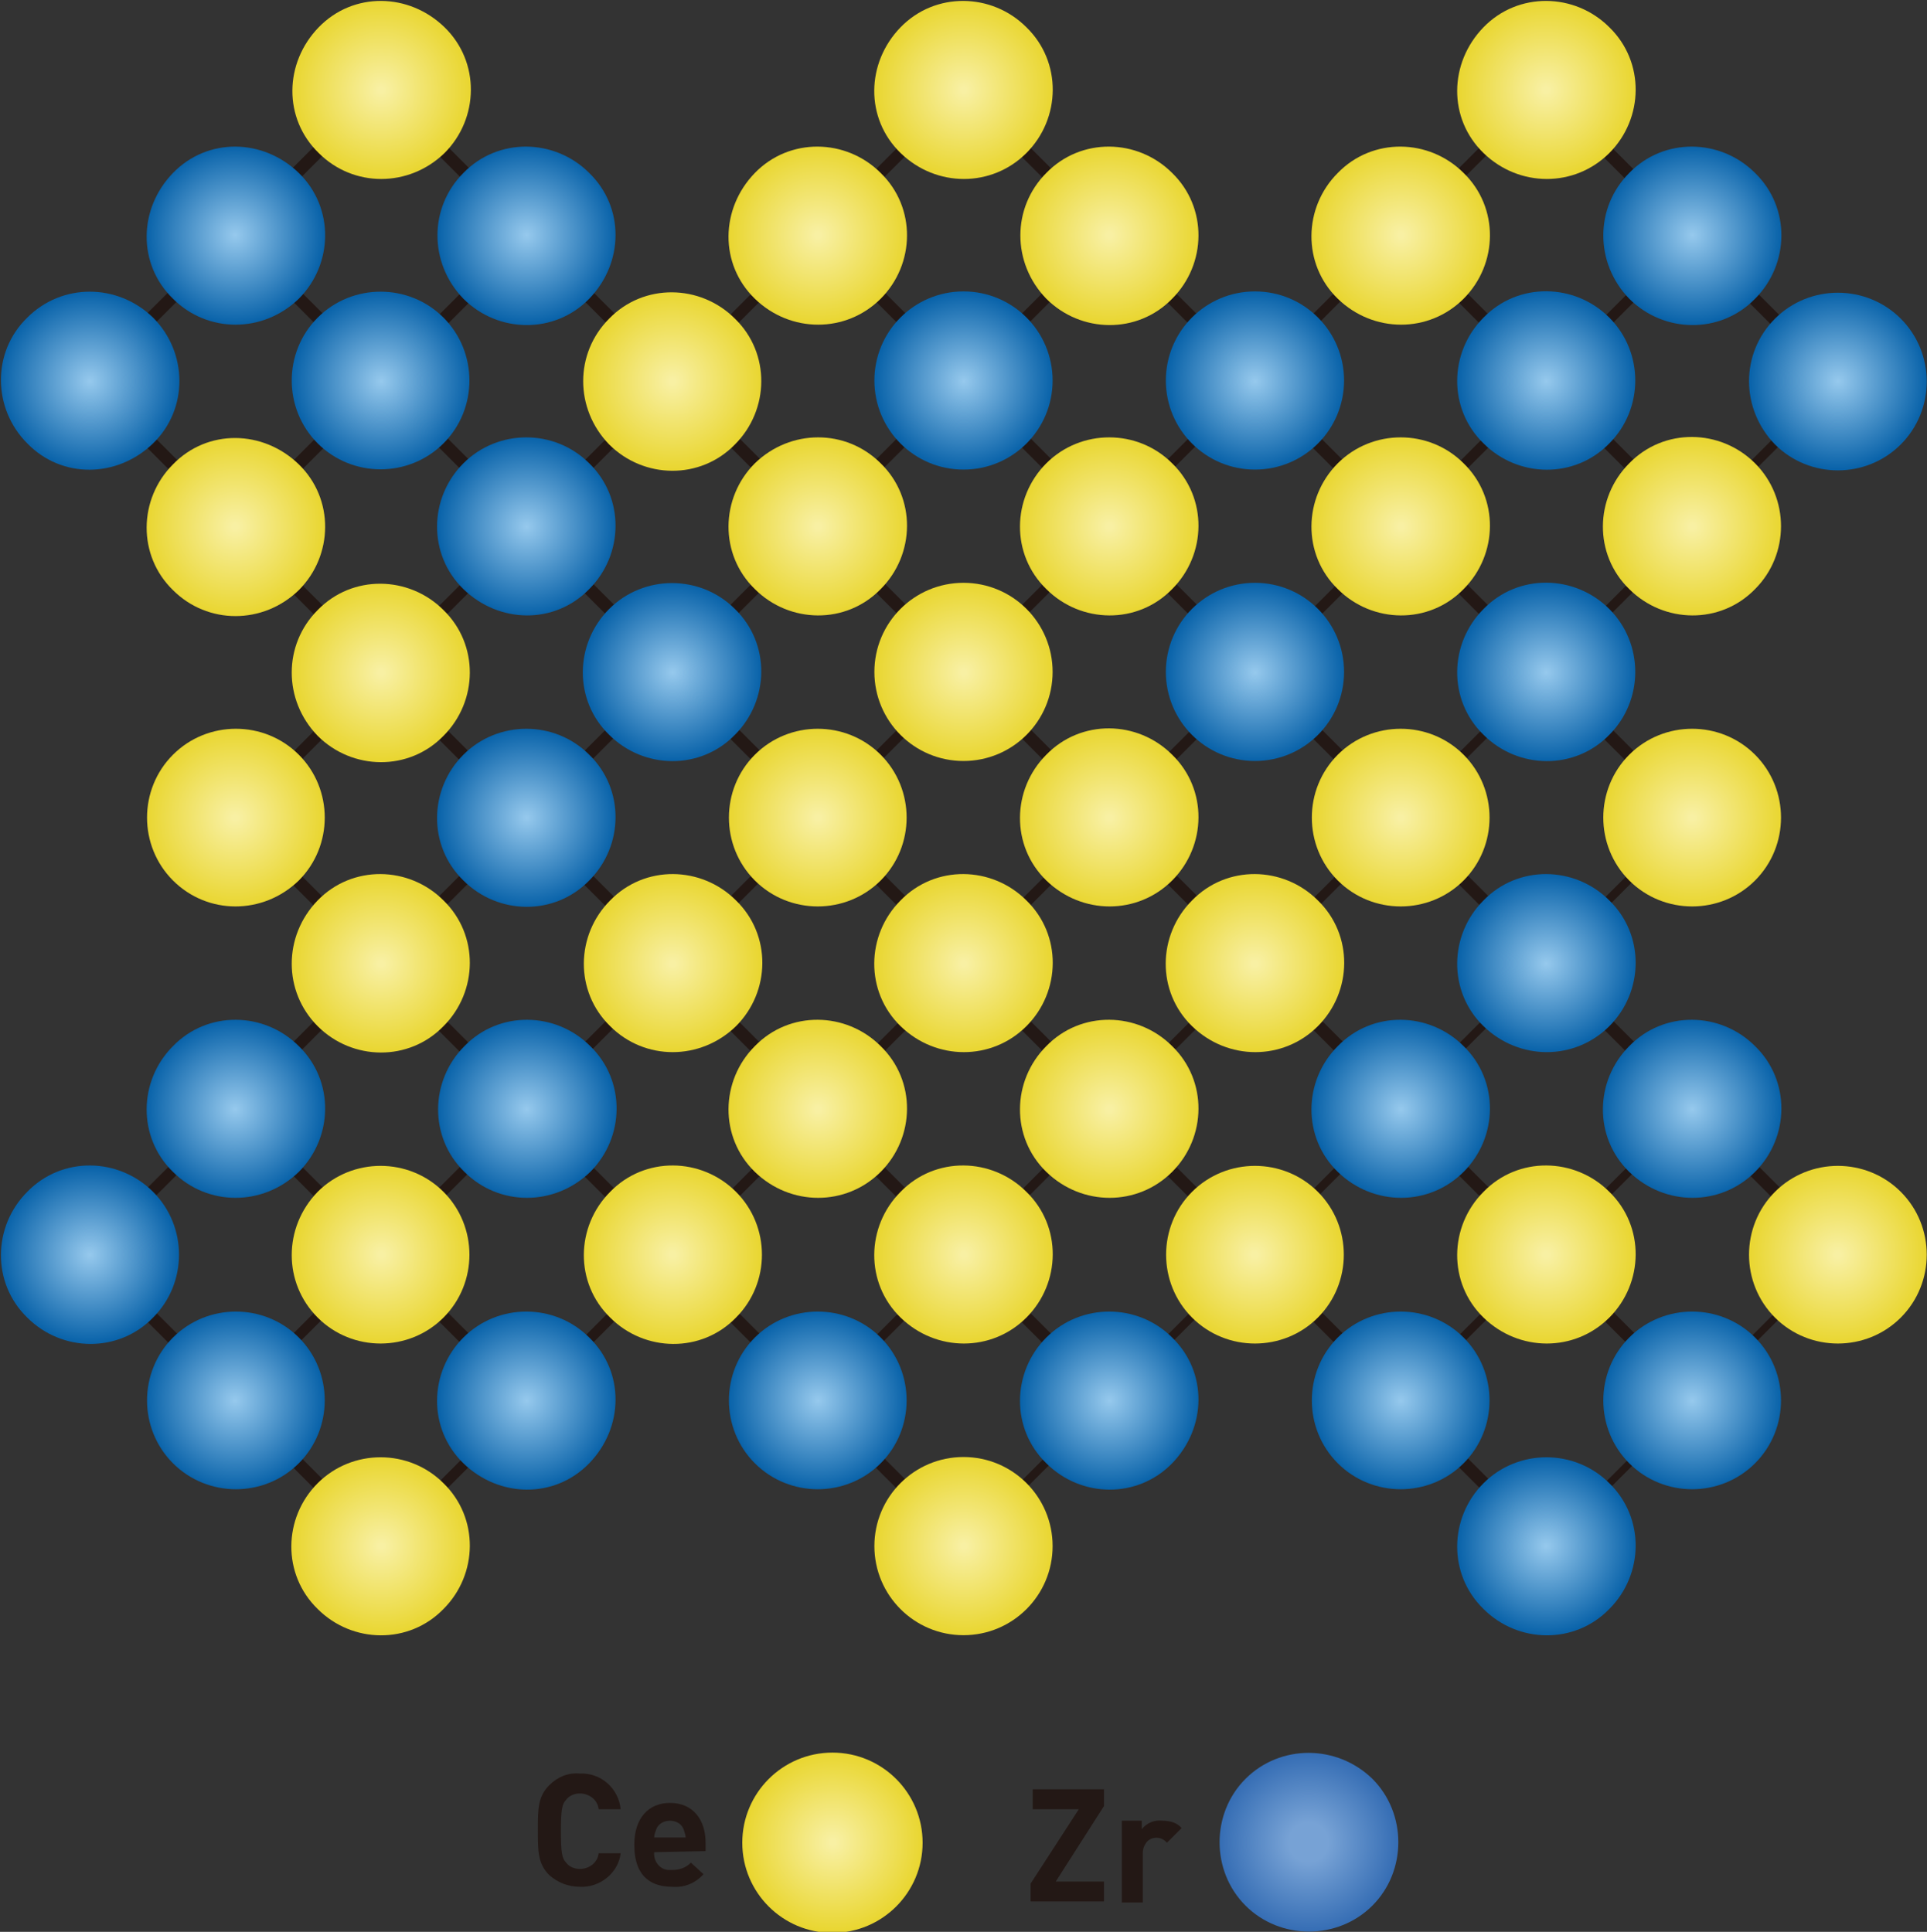
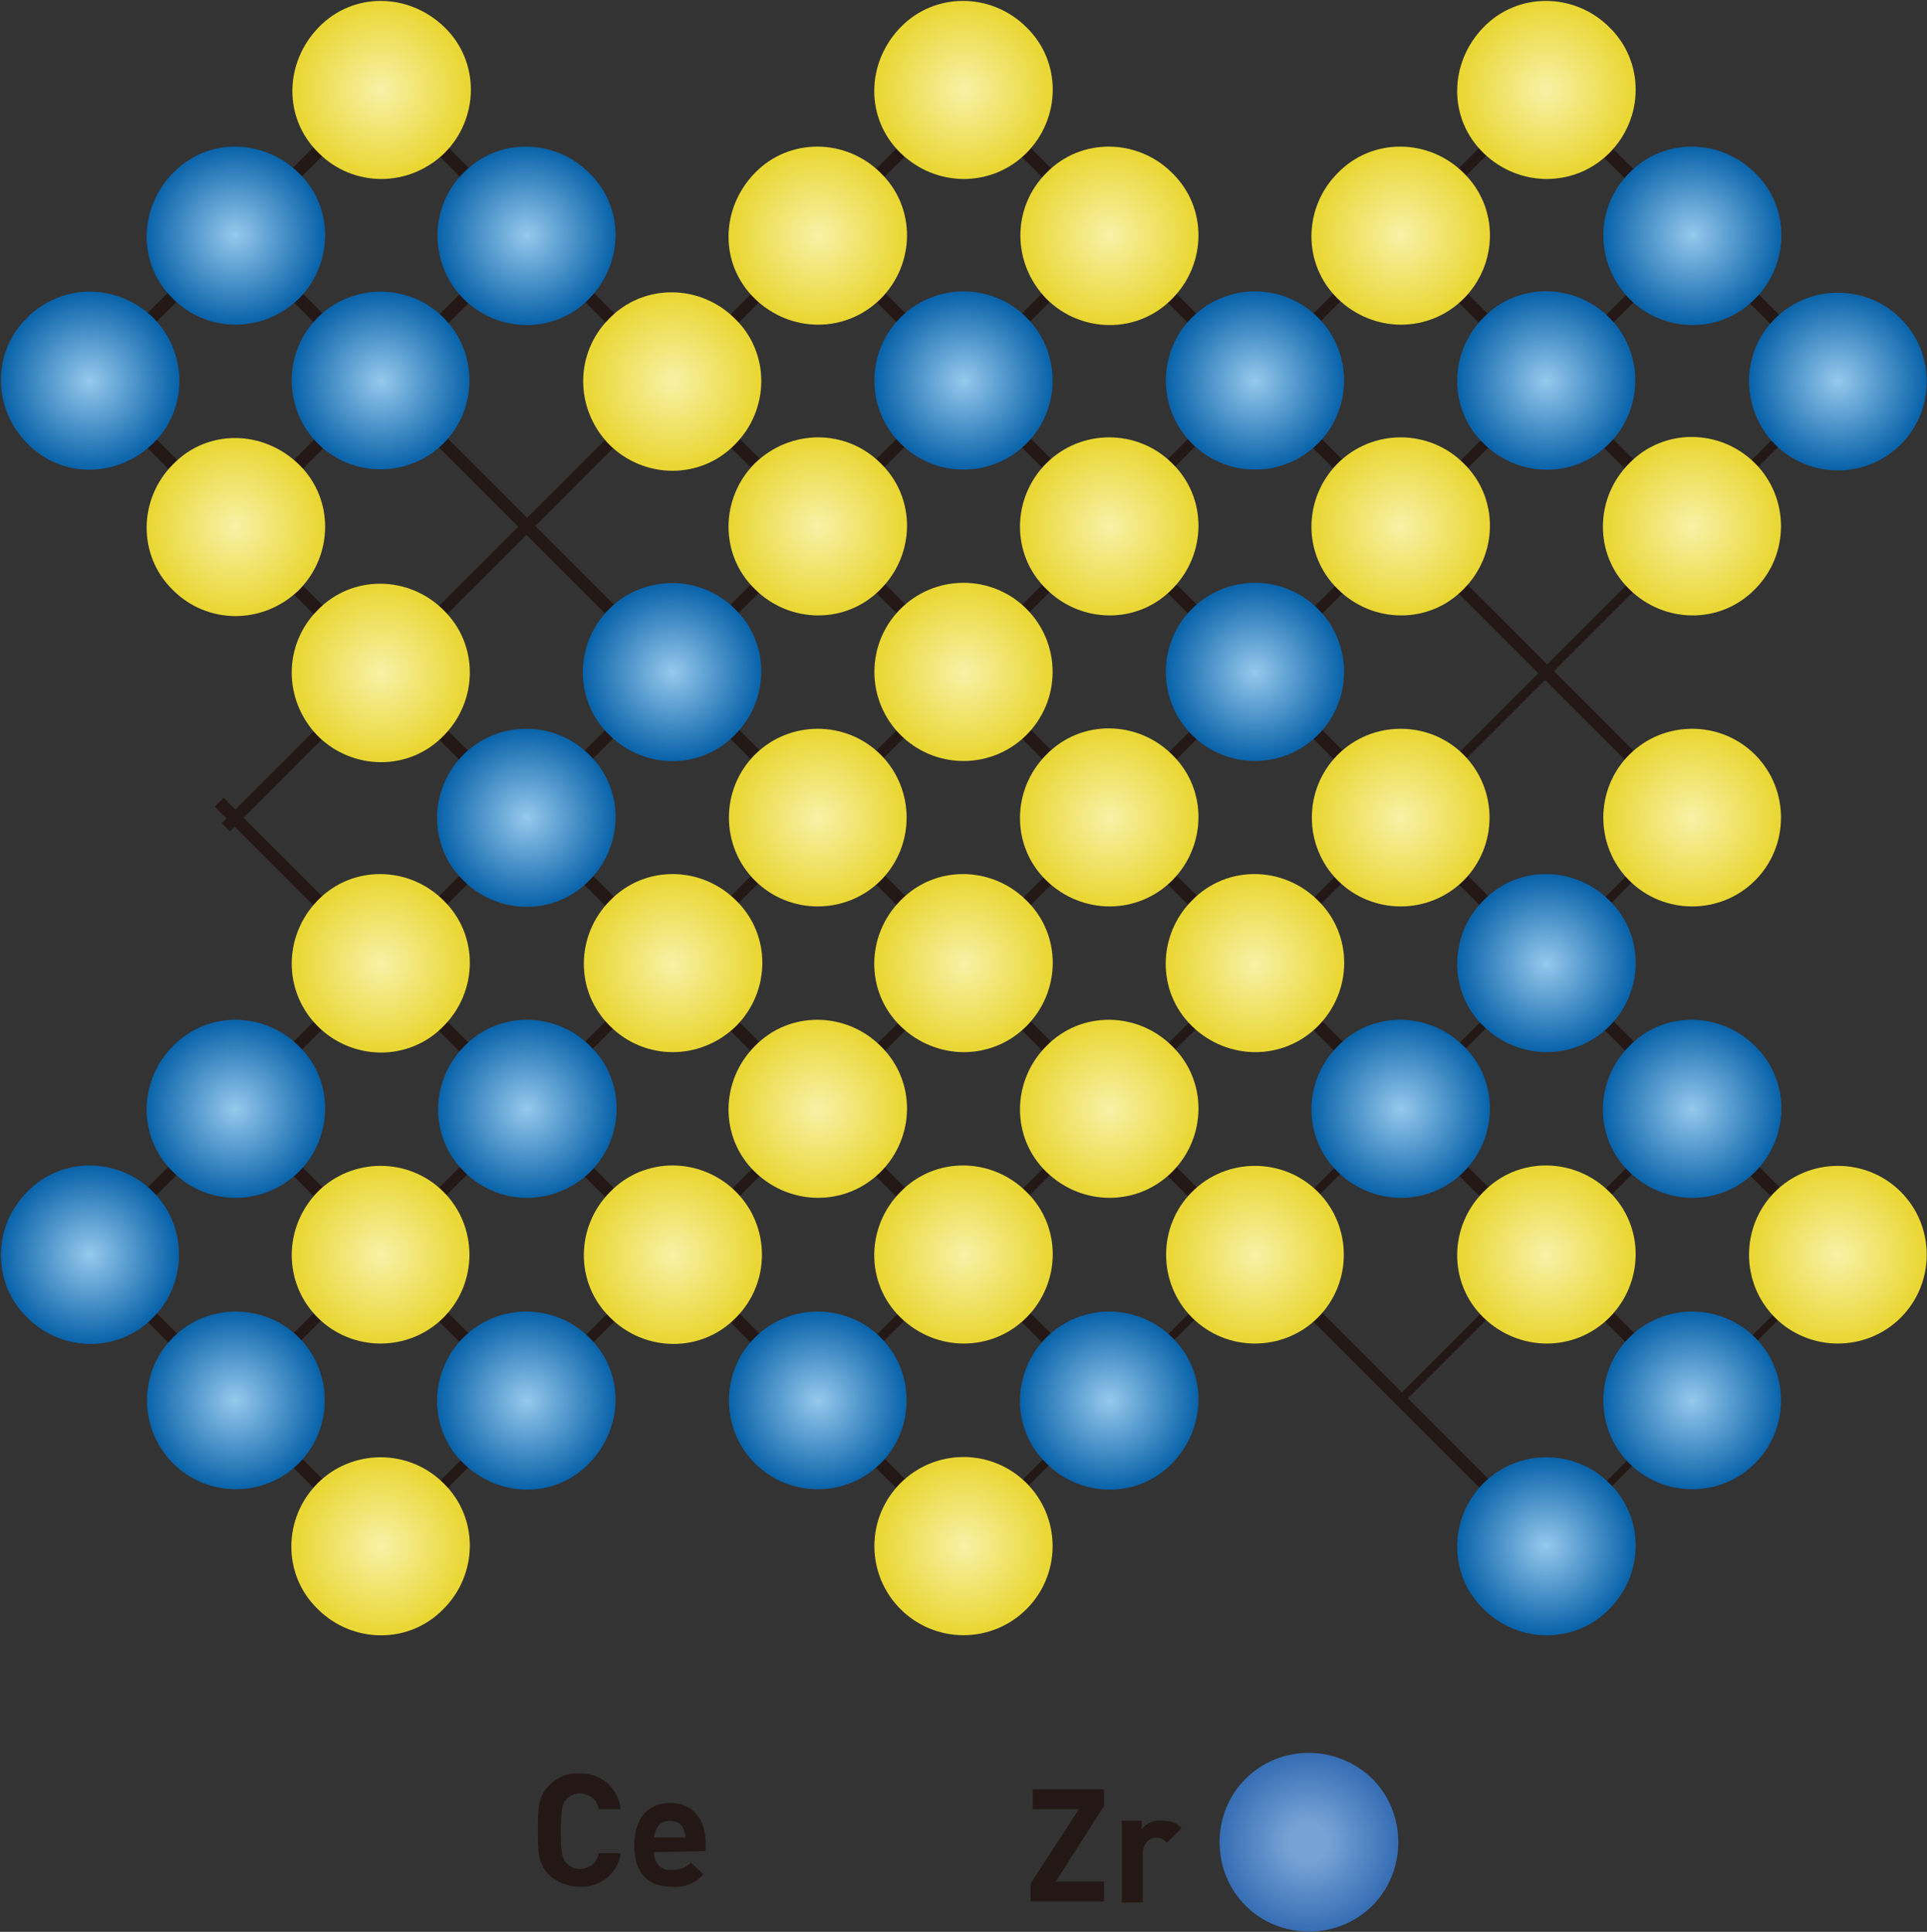
<svg xmlns="http://www.w3.org/2000/svg" version="1.1" id="レイヤー_1" x="0px" y="0px" viewBox="0 0 183.8 184.3" style="enable-background:new 0 0 183.8 184.3;" xml:space="preserve">
  <rect x="0" y="0" width="183.8" height="184.3" fill="#333333" stroke="none" />
  <style type="text/css">
	.st0{fill:#231815;}
	.st1{fill:url(#SVGID_1_);}
	.st2{fill:url(#SVGID_00000094608393396732639710000005363494266853831072_);}
	.st3{fill:url(#SVGID_00000157290371752914210610000015977750100946887848_);}
	.st4{fill:url(#SVGID_00000037677081171898968890000003385923459802697346_);}
	.st5{fill:url(#SVGID_00000024701979847263728150000012476392877621765561_);}
	.st6{fill:url(#SVGID_00000068644002080395920020000000494652995413562543_);}
	.st7{fill:url(#SVGID_00000072250336877481820880000012847596411503708604_);}
	.st8{fill:url(#SVGID_00000097460417763824280860000003560177409476023214_);}
	.st9{fill:url(#SVGID_00000040546772243458981010000016160125302593175467_);}
	.st10{fill:url(#SVGID_00000173124509838030392970000013958808003174733453_);}
	.st11{fill:url(#SVGID_00000080902879020418249450000005177980465121326015_);}
	.st12{fill:url(#SVGID_00000144339183108829397030000000339948641947350166_);}
	.st13{fill:url(#SVGID_00000054258344715440444470000002416097765629378184_);}
	.st14{fill:url(#SVGID_00000140008290324681385520000003809007298351960719_);}
	.st15{fill:url(#SVGID_00000045600529538976884300000003795041408651770265_);}
	.st16{fill:url(#SVGID_00000106117555324320439890000007283600258844038064_);}
	.st17{fill:url(#SVGID_00000175314081738360593420000012602015005194476211_);}
	.st18{fill:url(#SVGID_00000003076329513109623830000000215182004479734967_);}
	.st19{fill:url(#SVGID_00000170276735436079744510000011658826088678598784_);}
	.st20{fill:url(#SVGID_00000173874629723778837290000008828203014245916324_);}
	.st21{fill:url(#SVGID_00000101088841220494514410000009922440470944356488_);}
	.st22{fill:url(#SVGID_00000001653390931212692680000008143619911531856014_);}
	.st23{fill:url(#SVGID_00000157999683287091186360000011751631437985104011_);}
	.st24{fill:url(#SVGID_00000155853991795997538880000008364025255400796844_);}
	.st25{fill:url(#SVGID_00000150791835790722227330000016658128243003454096_);}
	.st26{fill:url(#SVGID_00000142163707005207582490000014477217617942326403_);}
	.st27{fill:url(#SVGID_00000085252158372990992010000008842695146669353899_);}
	.st28{fill:url(#SVGID_00000053522528940564447610000005547702475879769019_);}
	.st29{fill:url(#SVGID_00000095300469299166201720000016617124777203318437_);}
	.st30{fill:url(#SVGID_00000057852623316108921660000001990570230719734658_);}
	.st31{fill:url(#SVGID_00000016778390801528261730000011771640438228114337_);}
	.st32{fill:url(#SVGID_00000088850953118001145270000005270965244860211084_);}
	.st33{fill:url(#SVGID_00000019657113389847147250000002509825369547841937_);}
	.st34{fill:url(#SVGID_00000048502867123517940070000004074804302213592217_);}
	.st35{fill:url(#SVGID_00000055679843407677198430000014573104428371340201_);}
	.st36{fill:url(#SVGID_00000062894016138928903760000013623220151055269817_);}
	.st37{fill:url(#SVGID_00000037660242777872806200000004340137172740934529_);}
	.st38{fill:url(#SVGID_00000080193049672715323190000000795789963006702525_);}
	.st39{fill:url(#SVGID_00000158738710260707864190000008977527784516037542_);}
	.st40{fill:url(#SVGID_00000083076117260536504490000014394430547798451331_);}
	.st41{fill:url(#SVGID_00000134235484367493795710000005562155562961654939_);}
	.st42{fill:url(#SVGID_00000047753118102903039780000008914790659000011185_);}
	.st43{fill:url(#SVGID_00000151526089034601899170000007198067754571348870_);}
	.st44{fill:url(#SVGID_00000114768950797318826450000008734412412364200638_);}
	.st45{fill:url(#SVGID_00000003071425181251701730000005975303166660263833_);}
	.st46{fill:url(#SVGID_00000078021513495266496170000006333409397573272960_);}
	.st47{fill:url(#SVGID_00000008120638101072444770000008549778870274485644_);}
	.st48{fill:url(#SVGID_00000129903157408656252840000003214401056565624465_);}
	.st49{fill:url(#SVGID_00000134951584329215508060000005897507720821488303_);}
	.st50{fill:url(#SVGID_00000078034210924731234130000005237963259996576685_);}
	.st51{fill:url(#SVGID_00000109022922971075318100000006285507855475926428_);}
	.st52{fill:url(#SVGID_00000091728343019772430180000017322464885421617556_);}
	.st53{fill:url(#SVGID_00000072961793759872343760000014875741785376294022_);}
	.st54{fill:url(#SVGID_00000038392763140965246480000003214383773619337404_);}
	.st55{fill:url(#SVGID_00000070819265425304103100000016865048258279650205_);}
	.st56{fill:url(#SVGID_00000004535249245163481280000012738177502969375910_);}
	.st57{fill:url(#SVGID_00000152228836580098141910000003147978863210760369_);}
	.st58{fill:url(#SVGID_00000124120769540643788030000002193543420117870727_);}
	.st59{fill:url(#SVGID_00000166652078859136669900000014348905794809401786_);}
	.st60{fill:url(#SVGID_00000114057296984868560480000010695998318505147581_);}
	.st61{fill:url(#SVGID_00000124883168842741272190000016707612315645696386_);}
	.st62{fill-rule:evenodd;clip-rule:evenodd;fill:url(#SVGID_00000011752149437805984530000012083907331266236855_);}
</style>
  <g id="レイヤー_2_00000075165028855942493030000006817988048289911699_">
    <g id="レイヤー_2-2">
      <path class="st0" d="M55.3,180c-1.1,0-2.1-0.4-2.9-1.1c-1.1-1.1-1.1-2.3-1.1-4.3s0-3.2,1.1-4.3c0.8-0.8,1.8-1.2,2.9-1.1    c2-0.1,3.7,1.4,3.9,3.4h-2.1c-0.1-0.9-0.9-1.5-1.8-1.5c-0.5,0-1,0.2-1.3,0.6c-0.4,0.4-0.5,1-0.5,3s0.1,2.6,0.5,3    c0.3,0.4,0.8,0.6,1.3,0.6c0.9,0,1.7-0.6,1.8-1.5h2.1C59,178.6,57.3,180.1,55.3,180z" />
      <path class="st0" d="M62.4,176.7c-0.1,0.9,0.6,1.7,1.4,1.7c0.1,0,0.2,0,0.3,0c0.7,0,1.3-0.2,1.8-0.7l1.2,1.1    c-0.8,0.9-1.9,1.3-3,1.2c-1.8,0-3.6-0.8-3.6-4c0-2.6,1.4-4,3.4-4c2.2,0,3.4,1.6,3.4,3.8v0.8L62.4,176.7z M65.2,174.5    c-0.2-0.5-0.7-0.8-1.3-0.8c-0.6,0-1.1,0.3-1.3,0.8c-0.1,0.3-0.2,0.5-0.2,0.8h3C65.4,175.1,65.3,174.8,65.2,174.5z" />
      <path class="st0" d="M98.3,181.4v-1.7l4.6-7.1h-4.4v-1.9h6.8v1.6l-4.6,7.2h4.6v1.9H98.3z" />
      <path class="st0" d="M111.3,175.8c-0.5-0.6-1.3-0.6-1.8-0.2c-0.3,0.3-0.5,0.7-0.5,1.2v4.7h-2v-7.8h1.9v0.8c0.5-0.6,1.2-0.9,2-0.8    c0.7,0,1.4,0.2,1.8,0.7L111.3,175.8z" />
      <radialGradient id="SVGID_1_" cx="332.527" cy="871.973" r="9.838" gradientTransform="matrix(0.87 0 0 0.87 -164.475 -582.835)" gradientUnits="userSpaceOnUse">
        <stop offset="0.22" style="stop-color:#77A2D5" />
        <stop offset="1" style="stop-color:#356DB4" />
      </radialGradient>
      <path class="st1" d="M118.8,169.7c-3.3,3.3-3.3,8.8,0,12.1s8.8,3.3,12.1,0s3.3-8.8,0-12.1C127.5,166.4,122.1,166.4,118.8,169.7z" />
      <radialGradient id="SVGID_00000135657933899730748490000015024508879376404869_" cx="280.361" cy="871.969" r="9.839" gradientTransform="matrix(0.87 0 0 0.87 -164.475 -582.835)" gradientUnits="userSpaceOnUse">
        <stop offset="3.000000e-02" style="stop-color:#F8F0A3" />
        <stop offset="1" style="stop-color:#E9D630" />
      </radialGradient>
-       <circle style="fill:url(#SVGID_00000135657933899730748490000015024508879376404869_);" cx="79.4" cy="175.8" r="8.6" />
      <g>
        <g>
          <g>
            <rect x="1.6" y="22.4" transform="matrix(0.707 -0.707 0.707 0.707 -9.88 22.142)" class="st0" width="40.5" height="1.2" />
            <rect x="16" y="35.4" transform="matrix(0.707 -0.707 0.707 0.707 -14.667 36.521)" class="st0" width="41.4" height="1.2" />
            <rect x="6.8" y="42.8" transform="matrix(0.707 -0.707 0.707 0.707 -13.912 53.079)" class="st0" width="100.6" height="1.1" />
            <rect x="-18.1" y="72.7" transform="matrix(0.707 -0.707 0.707 0.707 -35.735 60.322)" class="st0" width="146.2" height="1.1" />
            <rect x="-10.2" y="72.3" transform="matrix(0.707 -0.707 0.707 0.707 -27.159 80.118)" class="st0" width="186.6" height="1" />
            <rect x="3.9" y="86.6" transform="matrix(0.707 -0.707 0.707 0.707 -33.191 93.985)" class="st0" width="185.9" height="1" />
            <rect x="57.9" y="84.5" transform="matrix(0.707 -0.707 0.707 0.707 -22.976 114.459)" class="st0" width="137.6" height="0.9" />
            <rect x="77.2" y="112.4" transform="matrix(0.707 -0.707 0.707 0.707 -42.737 122.513)" class="st0" width="98.6" height="0.8" />
            <rect x="126.8" y="117.6" transform="matrix(0.707 -0.707 0.707 0.707 -39.771 140.035)" class="st0" width="44.8" height="0.8" />
            <rect x="139.6" y="132.5" transform="matrix(0.707 -0.707 0.707 0.707 -46.419 153.597)" class="st0" width="45.2" height="0.7" />
            <rect x="161.7" y="2.4" transform="matrix(0.707 -0.707 0.707 0.707 30.97 121.65)" class="st0" width="1.2" height="42" />
            <rect x="147.6" y="13.2" transform="matrix(0.707 -0.707 0.707 0.707 17.183 115.616)" class="st0" width="1.2" height="47.7" />
            <rect x="127.2" y="-8.1" transform="matrix(0.707 -0.707 0.707 0.707 6.042 103.41)" class="st0" width="1.2" height="104.9" />
            <rect x="127.2" y="1.8" transform="matrix(0.707 -0.707 0.707 0.707 -13.595 111.49)" class="st0" width="1.2" height="140.7" />
            <rect x="98" y="-18.1" transform="matrix(0.707 -0.707 0.707 0.707 -21.147 90.412)" class="st0" width="1.2" height="177.7" />
            <rect x="84.3" y="-4.8" transform="matrix(0.707 -0.707 0.707 0.707 -35.138 84.883)" class="st0" width="1.2" height="179.3" />
            <rect x="56.5" y="14.9" transform="matrix(0.707 -0.707 0.707 0.707 -43.3 65.272)" class="st0" width="1.2" height="139.9" />
            <rect x="55.8" y="61.8" transform="matrix(0.707 -0.707 0.707 0.707 -62.667 72.715)" class="st0" width="1.2" height="100.4" />
            <rect x="35.4" y="99.2" transform="matrix(0.707 -0.707 0.707 0.707 -73.85 60.403)" class="st0" width="1.2" height="40.3" />
            <rect x="21.8" y="112.7" transform="matrix(0.707 -0.707 0.707 0.707 -87.888 54.974)" class="st0" width="1.2" height="41.7" />
          </g>
        </g>
      </g>
      <radialGradient id="SVGID_00000157309886201660460020000007877052409603198610_" cx="-5.651" cy="720.881" r="8.524" gradientTransform="matrix(1 0 0 1 41.99 -628.952)" gradientUnits="userSpaceOnUse">
        <stop offset="3.000000e-02" style="stop-color:#F8F0A3" />
        <stop offset="1" style="stop-color:#E9D630" />
      </radialGradient>
      <path style="fill:url(#SVGID_00000157309886201660460020000007877052409603198610_);" d="M30.3,97.9c3.3,3.3,8.7,3.4,12,0    c3.3-3.3,3.4-8.7,0-12c-3.3-3.3-8.7-3.4-12,0l0,0C27,89.3,27,94.6,30.3,97.9z" />
      <radialGradient id="SVGID_00000036952881927996297290000010102088031620866717_" cx="-5.651" cy="693.081" r="8.52" gradientTransform="matrix(1 0 0 1 41.99 -628.952)" gradientUnits="userSpaceOnUse">
        <stop offset="3.000000e-02" style="stop-color:#F8F0A3" />
        <stop offset="1" style="stop-color:#E9D630" />
      </radialGradient>
      <path style="fill:url(#SVGID_00000036952881927996297290000010102088031620866717_);" d="M30.3,70.2c3.3,3.3,8.7,3.4,12,0    c3.3-3.3,3.4-8.7,0-12c-3.3-3.3-8.7-3.4-12,0l0,0C27,61.5,27,66.8,30.3,70.2z" />
      <radialGradient id="SVGID_00000105396162203945164180000009913148131926363522_" cx="-5.638" cy="748.671" r="8.514" gradientTransform="matrix(1 0 0 1 41.99 -628.952)" gradientUnits="userSpaceOnUse">
        <stop offset="3.000000e-02" style="stop-color:#F8F0A3" />
        <stop offset="1" style="stop-color:#E9D630" />
      </radialGradient>
      <path style="fill:url(#SVGID_00000105396162203945164180000009913148131926363522_);" d="M30.3,125.7c3.3,3.3,8.7,3.3,12,0    s3.3-8.7,0-12s-8.7-3.3-12,0l0,0C27,117.1,27,122.4,30.3,125.7z" />
      <radialGradient id="SVGID_00000129922940113584205990000008392968141351001004_" cx="8.249" cy="706.971" r="8.525" gradientTransform="matrix(1 0 0 1 41.99 -628.952)" gradientUnits="userSpaceOnUse">
        <stop offset="0" style="stop-color:#96C9ED" />
        <stop offset="1" style="stop-color:#0862A9" />
      </radialGradient>
      <path style="fill:url(#SVGID_00000129922940113584205990000008392968141351001004_);" d="M44.2,72c-3.3,3.3-3.4,8.7,0,12    c3.3,3.3,8.7,3.4,12,0c3.3-3.3,3.4-8.7,0-12l0,0C52.9,68.7,47.5,68.7,44.2,72z" />
      <radialGradient id="SVGID_00000143611129093600139240000012931534824558741394_" cx="8.249" cy="679.191" r="8.52" gradientTransform="matrix(1 0 0 1 41.99 -628.952)" gradientUnits="userSpaceOnUse">
        <stop offset="0" style="stop-color:#96C9ED" />
        <stop offset="1" style="stop-color:#0862A9" />
      </radialGradient>
-       <path style="fill:url(#SVGID_00000143611129093600139240000012931534824558741394_);" d="M44.2,44.2c-3.3,3.3-3.4,8.7,0,12    s8.7,3.4,12,0c3.3-3.3,3.4-8.7,0-12l0,0C52.9,40.9,47.5,40.9,44.2,44.2z" />
      <radialGradient id="SVGID_00000039114011072467226810000010625303473341965696_" cx="-5.651" cy="665.304" r="8.527" gradientTransform="matrix(1 0 0 1 41.99 -628.952)" gradientUnits="userSpaceOnUse">
        <stop offset="0" style="stop-color:#96C9ED" />
        <stop offset="1" style="stop-color:#0862A9" />
      </radialGradient>
      <path style="fill:url(#SVGID_00000039114011072467226810000010625303473341965696_);" d="M30.3,30.3c-3.3,3.3-3.3,8.7,0,12    s8.7,3.3,12,0s3.3-8.7,0-12l0,0C39,27,33.6,27,30.3,30.3z" />
      <radialGradient id="SVGID_00000016775845138417294740000015947911301969767560_" cx="22.139" cy="720.881" r="8.515" gradientTransform="matrix(1 0 0 1 41.99 -628.952)" gradientUnits="userSpaceOnUse">
        <stop offset="3.000000e-02" style="stop-color:#F8F0A3" />
        <stop offset="1" style="stop-color:#E9D630" />
      </radialGradient>
      <path style="fill:url(#SVGID_00000016775845138417294740000015947911301969767560_);" d="M70.2,97.9c3.3-3.3,3.4-8.7,0-12    c-3.3-3.3-8.7-3.4-12,0c-3.3,3.3-3.4,8.7,0,12l0,0C61.5,101.2,66.8,101.2,70.2,97.9z" />
      <radialGradient id="SVGID_00000046316514228617596520000009989611346172224934_" cx="77.729" cy="720.881" r="8.52" gradientTransform="matrix(1 0 0 1 41.99 -628.952)" gradientUnits="userSpaceOnUse">
        <stop offset="3.000000e-02" style="stop-color:#F8F0A3" />
        <stop offset="1" style="stop-color:#E9D630" />
      </radialGradient>
      <path style="fill:url(#SVGID_00000046316514228617596520000009989611346172224934_);" d="M125.7,97.9c3.3-3.3,3.4-8.7,0-12    c-3.3-3.3-8.7-3.4-12,0c-3.3,3.3-3.4,8.7,0,12l0,0C117.1,101.2,122.4,101.2,125.7,97.9z" />
      <radialGradient id="SVGID_00000100368911567779141640000009255271408667970709_" cx="63.829" cy="734.771" r="8.52" gradientTransform="matrix(1 0 0 1 41.99 -628.952)" gradientUnits="userSpaceOnUse">
        <stop offset="3.000000e-02" style="stop-color:#F8F0A3" />
        <stop offset="1" style="stop-color:#E9D630" />
      </radialGradient>
      <path style="fill:url(#SVGID_00000100368911567779141640000009255271408667970709_);" d="M111.8,111.8c3.3-3.3,3.4-8.7,0-12    c-3.3-3.3-8.7-3.4-12,0c-3.3,3.3-3.4,8.7,0,12l0,0C103.2,115.1,108.5,115.1,111.8,111.8z" />
      <radialGradient id="SVGID_00000102514251842095442010000014428743597481982872_" cx="91.629" cy="734.771" r="8.52" gradientTransform="matrix(1 0 0 1 41.99 -628.952)" gradientUnits="userSpaceOnUse">
        <stop offset="0" style="stop-color:#96C9ED" />
        <stop offset="1" style="stop-color:#0862A9" />
      </radialGradient>
      <path style="fill:url(#SVGID_00000102514251842095442010000014428743597481982872_);" d="M139.6,111.8c3.3-3.3,3.4-8.7,0-12    c-3.3-3.3-8.7-3.4-12,0c-3.3,3.3-3.4,8.7,0,12l0,0C131,115.1,136.3,115.1,139.6,111.8z" />
      <radialGradient id="SVGID_00000060027300787513267740000012997160433968192142_" cx="36.039" cy="734.771" r="8.52" gradientTransform="matrix(1 0 0 1 41.99 -628.952)" gradientUnits="userSpaceOnUse">
        <stop offset="3.000000e-02" style="stop-color:#F8F0A3" />
        <stop offset="1" style="stop-color:#E9D630" />
      </radialGradient>
      <path style="fill:url(#SVGID_00000060027300787513267740000012997160433968192142_);" d="M84,111.8c3.3-3.3,3.4-8.7,0-12    c-3.3-3.3-8.7-3.4-12,0c-3.3,3.3-3.4,8.7,0,12l0,0C75.4,115.1,80.7,115.1,84,111.8z" />
      <radialGradient id="SVGID_00000093163775454157241550000014389495312276232344_" cx="22.139" cy="693.071" r="8.525" gradientTransform="matrix(1 0 0 1 41.99 -628.952)" gradientUnits="userSpaceOnUse">
        <stop offset="0" style="stop-color:#96C9ED" />
        <stop offset="1" style="stop-color:#0862A9" />
      </radialGradient>
      <path style="fill:url(#SVGID_00000093163775454157241550000014389495312276232344_);" d="M58.1,58.1c-3.3,3.3-3.4,8.7,0,12    c3.3,3.3,8.7,3.4,12,0c3.3-3.3,3.4-8.7,0-12l0,0C66.8,54.8,61.4,54.8,58.1,58.1z" />
      <radialGradient id="SVGID_00000081608648909918476940000012181962407814730152_" cx="49.939" cy="748.671" r="8.52" gradientTransform="matrix(1 0 0 1 41.99 -628.952)" gradientUnits="userSpaceOnUse">
        <stop offset="3.000000e-02" style="stop-color:#F8F0A3" />
        <stop offset="1" style="stop-color:#E9D630" />
      </radialGradient>
      <path style="fill:url(#SVGID_00000081608648909918476940000012181962407814730152_);" d="M97.9,125.7c3.3-3.3,3.4-8.7,0-12    c-3.3-3.3-8.7-3.4-12,0c-3.3,3.3-3.4,8.7,0,12l0,0C89.3,129,94.6,129,97.9,125.7z" />
      <radialGradient id="SVGID_00000085208194736168855300000016038823359783397560_" cx="8.249" cy="734.771" r="8.515" gradientTransform="matrix(1 0 0 1 41.99 -628.952)" gradientUnits="userSpaceOnUse">
        <stop offset="0" style="stop-color:#96C9ED" />
        <stop offset="1" style="stop-color:#0862A9" />
      </radialGradient>
      <path style="fill:url(#SVGID_00000085208194736168855300000016038823359783397560_);" d="M56.3,111.8c3.3-3.3,3.4-8.7,0-12    c-3.3-3.3-8.7-3.4-12,0c-3.3,3.3-3.4,8.7,0,12l0,0C47.6,115.1,52.9,115.1,56.3,111.8z" />
      <radialGradient id="SVGID_00000136406180804959809580000017006307146042262718_" cx="63.829" cy="706.981" r="8.52" gradientTransform="matrix(1 0 0 1 41.99 -628.952)" gradientUnits="userSpaceOnUse">
        <stop offset="3.000000e-02" style="stop-color:#F8F0A3" />
        <stop offset="1" style="stop-color:#E9D630" />
      </radialGradient>
      <path style="fill:url(#SVGID_00000136406180804959809580000017006307146042262718_);" d="M111.8,84c3.3-3.3,3.4-8.7,0-12    c-3.3-3.3-8.7-3.4-12,0c-3.3,3.3-3.4,8.7,0,12l0,0C103.2,87.3,108.5,87.3,111.8,84z" />
      <radialGradient id="SVGID_00000034067343224294837700000014305997385287028415_" cx="119.719" cy="752.091" r="8.52" gradientTransform="matrix(1 0 0 1 0 -687.962)" gradientUnits="userSpaceOnUse">
        <stop offset="0" style="stop-color:#96C9ED" />
        <stop offset="1" style="stop-color:#0862A9" />
      </radialGradient>
      <circle style="fill:url(#SVGID_00000034067343224294837700000014305997385287028415_);" cx="119.7" cy="64.1" r="8.5" />
      <radialGradient id="SVGID_00000160179391011807434430000002677670754038569140_" cx="91.629" cy="679.191" r="8.52" gradientTransform="matrix(1 0 0 1 41.99 -628.952)" gradientUnits="userSpaceOnUse">
        <stop offset="3.000000e-02" style="stop-color:#F8F0A3" />
        <stop offset="1" style="stop-color:#E9D630" />
      </radialGradient>
      <path style="fill:url(#SVGID_00000160179391011807434430000002677670754038569140_);" d="M127.6,44.2c-3.3,3.3-3.4,8.7,0,12    c3.3,3.3,8.7,3.4,12,0c3.3-3.3,3.4-8.7,0-12l0,0C136.3,40.9,130.9,40.9,127.6,44.2z" />
      <radialGradient id="SVGID_00000134971354891026449090000017324228242334261664_" cx="105.519" cy="693.081" r="8.518" gradientTransform="matrix(1 0 0 1 41.99 -628.952)" gradientUnits="userSpaceOnUse">
        <stop offset="0" style="stop-color:#96C9ED" />
        <stop offset="1" style="stop-color:#0862A9" />
      </radialGradient>
-       <path style="fill:url(#SVGID_00000134971354891026449090000017324228242334261664_);" d="M153.5,58.1c-3.3-3.3-8.7-3.4-12,0    c-3.3,3.3-3.4,8.7,0,12c3.3,3.3,8.7,3.4,12,0l0,0C156.8,66.8,156.8,61.4,153.5,58.1z" />
      <radialGradient id="SVGID_00000096020222953171441670000007281155271950463369_" cx="36.039" cy="679.191" r="8.52" gradientTransform="matrix(1 0 0 1 41.99 -628.952)" gradientUnits="userSpaceOnUse">
        <stop offset="3.000000e-02" style="stop-color:#F8F0A3" />
        <stop offset="1" style="stop-color:#E9D630" />
      </radialGradient>
      <path style="fill:url(#SVGID_00000096020222953171441670000007281155271950463369_);" d="M72,44.2c-3.3,3.3-3.4,8.7,0,12    c3.3,3.3,8.7,3.4,12,0c3.3-3.3,3.4-8.7,0-12l0,0C80.7,40.9,75.4,40.9,72,44.2z" />
      <radialGradient id="SVGID_00000098212951150113302040000000676254626138057904_" cx="91.61" cy="706.981" r="8.53" gradientTransform="matrix(1 0 0 1 41.99 -628.952)" gradientUnits="userSpaceOnUse">
        <stop offset="3.000000e-02" style="stop-color:#F8F0A3" />
        <stop offset="1" style="stop-color:#E9D630" />
      </radialGradient>
      <path style="fill:url(#SVGID_00000098212951150113302040000000676254626138057904_);" d="M139.6,72c-3.3-3.3-8.7-3.3-12,0    s-3.3,8.7,0,12s8.7,3.3,12,0l0,0C142.9,80.7,142.9,75.3,139.6,72z" />
      <radialGradient id="SVGID_00000008866142459780966130000004556316632169152902_" cx="133.332" cy="665.291" r="8.514" gradientTransform="matrix(1 0 0 1 41.99 -628.952)" gradientUnits="userSpaceOnUse">
        <stop offset="0" style="stop-color:#96C9ED" />
        <stop offset="1" style="stop-color:#0862A9" />
      </radialGradient>
      <path style="fill:url(#SVGID_00000008866142459780966130000004556316632169152902_);" d="M169.3,42.4c3.3,3.3,8.7,3.3,12,0    s3.3-8.7,0-12s-8.7-3.3-12,0l0,0C166,33.7,166,39,169.3,42.4z" />
      <radialGradient id="SVGID_00000144307716858087154700000013881144699108904337_" cx="105.51" cy="720.881" r="8.524" gradientTransform="matrix(1 0 0 1 41.99 -628.952)" gradientUnits="userSpaceOnUse">
        <stop offset="0" style="stop-color:#96C9ED" />
        <stop offset="1" style="stop-color:#0862A9" />
      </radialGradient>
      <path style="fill:url(#SVGID_00000144307716858087154700000013881144699108904337_);" d="M153.5,97.9c3.3-3.3,3.4-8.7,0-12    c-3.3-3.3-8.7-3.4-12,0c-3.3,3.3-3.4,8.7,0,12l0,0C144.9,101.2,150.2,101.2,153.5,97.9z" />
      <radialGradient id="SVGID_00000152967052983449664380000007108247719166385834_" cx="105.519" cy="665.291" r="8.521" gradientTransform="matrix(1 0 0 1 41.99 -628.952)" gradientUnits="userSpaceOnUse">
        <stop offset="0" style="stop-color:#96C9ED" />
        <stop offset="1" style="stop-color:#0862A9" />
      </radialGradient>
      <path style="fill:url(#SVGID_00000152967052983449664380000007108247719166385834_);" d="M153.5,30.3c-3.3-3.3-8.7-3.4-12,0    c-3.3,3.3-3.4,8.7,0,12c3.3,3.3,8.7,3.4,12,0l0,0C156.8,39,156.8,33.6,153.5,30.3z" />
      <radialGradient id="SVGID_00000091008640184133950510000004717629571875656878_" cx="63.829" cy="679.191" r="8.52" gradientTransform="matrix(1 0 0 1 41.99 -628.952)" gradientUnits="userSpaceOnUse">
        <stop offset="3.000000e-02" style="stop-color:#F8F0A3" />
        <stop offset="1" style="stop-color:#E9D630" />
      </radialGradient>
      <path style="fill:url(#SVGID_00000091008640184133950510000004717629571875656878_);" d="M99.8,44.2c-3.3,3.3-3.4,8.7,0,12    c3.3,3.3,8.7,3.4,12,0c3.3-3.3,3.4-8.7,0-12l0,0C108.5,40.9,103.1,40.9,99.8,44.2z" />
      <radialGradient id="SVGID_00000108994318594217941850000009595284337599349663_" cx="36.039" cy="706.981" r="8.52" gradientTransform="matrix(1 0 0 1 41.99 -628.952)" gradientUnits="userSpaceOnUse">
        <stop offset="3.000000e-02" style="stop-color:#F8F0A3" />
        <stop offset="1" style="stop-color:#E9D630" />
      </radialGradient>
      <path style="fill:url(#SVGID_00000108994318594217941850000009595284337599349663_);" d="M72,72c-3.3,3.3-3.3,8.7,0,12    s8.7,3.3,12,0s3.3-8.7,0-12l0,0C80.7,68.7,75.3,68.7,72,72z" />
      <radialGradient id="SVGID_00000055666193692764179250000003235610145972066707_" cx="105.51" cy="748.671" r="8.524" gradientTransform="matrix(1 0 0 1 41.99 -628.952)" gradientUnits="userSpaceOnUse">
        <stop offset="3.000000e-02" style="stop-color:#F8F0A3" />
        <stop offset="1" style="stop-color:#E9D630" />
      </radialGradient>
      <path style="fill:url(#SVGID_00000055666193692764179250000003235610145972066707_);" d="M153.5,125.7c3.3-3.3,3.4-8.7,0-12    c-3.3-3.3-8.7-3.4-12,0c-3.3,3.3-3.4,8.7,0,12l0,0C144.9,129,150.2,129,153.5,125.7z" />
      <radialGradient id="SVGID_00000078044792737276736240000010976967452552366762_" cx="91.929" cy="724.301" r="8.52" gradientTransform="matrix(1 0 0 1 0 -687.962)" gradientUnits="userSpaceOnUse">
        <stop offset="0" style="stop-color:#96C9ED" />
        <stop offset="1" style="stop-color:#0862A9" />
      </radialGradient>
      <circle style="fill:url(#SVGID_00000078044792737276736240000010976967452552366762_);" cx="91.9" cy="36.3" r="8.5" />
      <radialGradient id="SVGID_00000170969376401194254670000016176705326193549759_" cx="49.939" cy="720.881" r="8.52" gradientTransform="matrix(1 0 0 1 41.99 -628.952)" gradientUnits="userSpaceOnUse">
        <stop offset="3.000000e-02" style="stop-color:#F8F0A3" />
        <stop offset="1" style="stop-color:#E9D630" />
      </radialGradient>
      <path style="fill:url(#SVGID_00000170969376401194254670000016176705326193549759_);" d="M97.9,97.9c3.3-3.3,3.4-8.7,0-12    c-3.3-3.3-8.7-3.4-12,0c-3.3,3.3-3.4,8.7,0,12l0,0C89.3,101.2,94.6,101.2,97.9,97.9z" />
      <radialGradient id="SVGID_00000130623398638211679850000014393216766498644371_" cx="91.929" cy="752.091" r="8.52" gradientTransform="matrix(1 0 0 1 0 -687.962)" gradientUnits="userSpaceOnUse">
        <stop offset="3.000000e-02" style="stop-color:#F8F0A3" />
        <stop offset="1" style="stop-color:#E9D630" />
      </radialGradient>
      <circle style="fill:url(#SVGID_00000130623398638211679850000014393216766498644371_);" cx="91.9" cy="64.1" r="8.5" />
      <radialGradient id="SVGID_00000126299936636364554510000006329539252585452202_" cx="49.939" cy="637.501" r="8.52" gradientTransform="matrix(1 0 0 1 41.99 -628.952)" gradientUnits="userSpaceOnUse">
        <stop offset="3.000000e-02" style="stop-color:#F8F0A3" />
        <stop offset="1" style="stop-color:#E9D630" />
      </radialGradient>
-       <path style="fill:url(#SVGID_00000126299936636364554510000006329539252585452202_);" d="M97.9,14.6c3.3-3.3,3.4-8.7,0-12    c-3.3-3.3-8.7-3.4-12,0s-3.4,8.7,0,12l0,0C89.3,17.9,94.6,17.9,97.9,14.6z" />
+       <path style="fill:url(#SVGID_00000126299936636364554510000006329539252585452202_);" d="M97.9,14.6c3.3-3.3,3.4-8.7,0-12    c-3.3-3.3-8.7-3.4-12,0s-3.4,8.7,0,12C89.3,17.9,94.6,17.9,97.9,14.6z" />
      <radialGradient id="SVGID_00000002380246786034608550000006602095876267112595_" cx="-19.551" cy="734.771" r="8.515" gradientTransform="matrix(1 0 0 1 41.99 -628.952)" gradientUnits="userSpaceOnUse">
        <stop offset="0" style="stop-color:#96C9ED" />
        <stop offset="1" style="stop-color:#0862A9" />
      </radialGradient>
      <path style="fill:url(#SVGID_00000002380246786034608550000006602095876267112595_);" d="M28.5,111.8c3.3-3.3,3.4-8.7,0-12    c-3.3-3.3-8.7-3.4-12,0c-3.3,3.3-3.4,8.7,0,12l0,0C19.8,115.1,25.1,115.1,28.5,111.8z" />
      <radialGradient id="SVGID_00000058553966982071869320000010265171466216686977_" cx="8.249" cy="762.571" r="8.52" gradientTransform="matrix(1 0 0 1 41.99 -628.952)" gradientUnits="userSpaceOnUse">
        <stop offset="0" style="stop-color:#96C9ED" />
        <stop offset="1" style="stop-color:#0862A9" />
      </radialGradient>
      <path style="fill:url(#SVGID_00000058553966982071869320000010265171466216686977_);" d="M44.2,127.6c-3.3,3.3-3.4,8.7,0,12    s8.7,3.4,12,0s3.4-8.7,0-12l0,0C52.9,124.3,47.5,124.3,44.2,127.6z" />
      <radialGradient id="SVGID_00000170245218422323727040000001250479158353919114_" cx="36.039" cy="762.571" r="8.52" gradientTransform="matrix(1 0 0 1 41.99 -628.952)" gradientUnits="userSpaceOnUse">
        <stop offset="0" style="stop-color:#96C9ED" />
        <stop offset="1" style="stop-color:#0862A9" />
      </radialGradient>
      <path style="fill:url(#SVGID_00000170245218422323727040000001250479158353919114_);" d="M84,127.6c-3.3-3.3-8.7-3.3-12,0    c-3.3,3.3-3.3,8.7,0,12s8.7,3.3,12,0l0,0C87.3,136.3,87.3,130.9,84,127.6z" />
      <radialGradient id="SVGID_00000086652557162511718420000014547872557661122696_" cx="22.139" cy="748.671" r="8.52" gradientTransform="matrix(1 0 0 1 41.99 -628.952)" gradientUnits="userSpaceOnUse">
        <stop offset="3.000000e-02" style="stop-color:#F8F0A3" />
        <stop offset="1" style="stop-color:#E9D630" />
      </radialGradient>
      <path style="fill:url(#SVGID_00000086652557162511718420000014547872557661122696_);" d="M70.2,113.7c-3.3-3.3-8.7-3.4-12,0    c-3.3,3.3-3.4,8.7,0,12c3.3,3.3,8.7,3.4,12,0l0,0C73.5,122.4,73.5,117,70.2,113.7z" />
      <radialGradient id="SVGID_00000116210445731044536640000006544657196185178559_" cx="-5.651" cy="776.471" r="8.515" gradientTransform="matrix(1 0 0 1 41.99 -628.952)" gradientUnits="userSpaceOnUse">
        <stop offset="3.000000e-02" style="stop-color:#F8F0A3" />
        <stop offset="1" style="stop-color:#E9D630" />
      </radialGradient>
      <path style="fill:url(#SVGID_00000116210445731044536640000006544657196185178559_);" d="M30.3,141.5c-3.3,3.3-3.4,8.7,0,12    c3.3,3.3,8.7,3.4,12,0c3.3-3.3,3.4-8.7,0-12l0,0C39,138.2,33.6,138.2,30.3,141.5z" />
      <radialGradient id="SVGID_00000046313733990142838200000004077283334774868916_" cx="-33.441" cy="748.671" r="8.51" gradientTransform="matrix(1 0 0 1 41.99 -628.952)" gradientUnits="userSpaceOnUse">
        <stop offset="0" style="stop-color:#96C9ED" />
        <stop offset="1" style="stop-color:#0862A9" />
      </radialGradient>
      <path style="fill:url(#SVGID_00000046313733990142838200000004077283334774868916_);" d="M14.6,113.7c-3.3-3.3-8.7-3.4-12,0    c-3.3,3.3-3.4,8.7,0,12c3.3,3.3,8.7,3.4,12,0l0,0C17.9,122.4,17.9,117,14.6,113.7z" />
      <radialGradient id="SVGID_00000059286406305334542030000004707914385000114844_" cx="-19.564" cy="762.571" r="8.521" gradientTransform="matrix(1 0 0 1 41.99 -628.952)" gradientUnits="userSpaceOnUse">
        <stop offset="0" style="stop-color:#96C9ED" />
        <stop offset="1" style="stop-color:#0862A9" />
      </radialGradient>
      <path style="fill:url(#SVGID_00000059286406305334542030000004707914385000114844_);" d="M28.5,127.6c-3.3-3.3-8.7-3.3-12,0    c-3.3,3.3-3.3,8.7,0,12s8.7,3.3,12,0l0,0C31.8,136.3,31.8,130.9,28.5,127.6z" />
      <radialGradient id="SVGID_00000153703996485765488810000007167745997810173828_" cx="91.929" cy="835.462" r="8.524" gradientTransform="matrix(1 0 0 1 0 -687.962)" gradientUnits="userSpaceOnUse">
        <stop offset="3.000000e-02" style="stop-color:#F8F0A3" />
        <stop offset="1" style="stop-color:#E9D630" />
      </radialGradient>
      <circle style="fill:url(#SVGID_00000153703996485765488810000007167745997810173828_);" cx="91.9" cy="147.5" r="8.5" />
      <radialGradient id="SVGID_00000150081969597561702000000012468923354473478303_" cx="119.41" cy="762.584" r="8.531" gradientTransform="matrix(1 0 0 1 41.99 -628.952)" gradientUnits="userSpaceOnUse">
        <stop offset="0" style="stop-color:#96C9ED" />
        <stop offset="1" style="stop-color:#0862A9" />
      </radialGradient>
      <path style="fill:url(#SVGID_00000150081969597561702000000012468923354473478303_);" d="M155.4,127.6c-3.3,3.3-3.3,8.7,0,12    s8.7,3.3,12,0s3.3-8.7,0-12l0,0C164.1,124.3,158.7,124.3,155.4,127.6z" />
      <radialGradient id="SVGID_00000130612446261998804640000008345505006442395833_" cx="105.51" cy="776.471" r="8.52" gradientTransform="matrix(1 0 0 1 41.99 -628.952)" gradientUnits="userSpaceOnUse">
        <stop offset="0" style="stop-color:#96C9ED" />
        <stop offset="1" style="stop-color:#0862A9" />
      </radialGradient>
      <path style="fill:url(#SVGID_00000130612446261998804640000008345505006442395833_);" d="M141.5,141.5c-3.3,3.3-3.4,8.7,0,12    c3.3,3.3,8.7,3.4,12,0c3.3-3.3,3.4-8.7,0-12l0,0C150.2,138.2,144.8,138.2,141.5,141.5z" />
      <radialGradient id="SVGID_00000077313570263262672420000014818511454509648816_" cx="133.31" cy="748.684" r="8.531" gradientTransform="matrix(1 0 0 1 41.99 -628.952)" gradientUnits="userSpaceOnUse">
        <stop offset="3.000000e-02" style="stop-color:#F8F0A3" />
        <stop offset="1" style="stop-color:#E9D630" />
      </radialGradient>
      <path style="fill:url(#SVGID_00000077313570263262672420000014818511454509648816_);" d="M169.3,113.7c-3.3,3.3-3.3,8.7,0,12    s8.7,3.3,12,0s3.3-8.7,0-12l0,0C178,110.4,172.6,110.4,169.3,113.7z" />
      <radialGradient id="SVGID_00000162333158755536073800000014316174836842385571_" cx="63.829" cy="762.571" r="8.52" gradientTransform="matrix(1 0 0 1 41.99 -628.952)" gradientUnits="userSpaceOnUse">
        <stop offset="0" style="stop-color:#96C9ED" />
        <stop offset="1" style="stop-color:#0862A9" />
      </radialGradient>
      <path style="fill:url(#SVGID_00000162333158755536073800000014316174836842385571_);" d="M99.8,127.6c-3.3,3.3-3.4,8.7,0,12    c3.3,3.3,8.7,3.4,12,0s3.4-8.7,0-12l0,0C108.5,124.3,103.1,124.3,99.8,127.6z" />
      <radialGradient id="SVGID_00000152261524172708888550000015513898712656640147_" cx="91.61" cy="762.571" r="8.524" gradientTransform="matrix(1 0 0 1 41.99 -628.952)" gradientUnits="userSpaceOnUse">
        <stop offset="0" style="stop-color:#96C9ED" />
        <stop offset="1" style="stop-color:#0862A9" />
      </radialGradient>
-       <path style="fill:url(#SVGID_00000152261524172708888550000015513898712656640147_);" d="M139.6,127.6c-3.3-3.3-8.7-3.3-12,0    c-3.3,3.3-3.3,8.7,0,12s8.7,3.3,12,0l0,0C142.9,136.3,142.9,130.9,139.6,127.6z" />
      <radialGradient id="SVGID_00000056405583561370276260000017011385659725092236_" cx="77.71" cy="748.671" r="8.524" gradientTransform="matrix(1 0 0 1 41.99 -628.952)" gradientUnits="userSpaceOnUse">
        <stop offset="3.000000e-02" style="stop-color:#F8F0A3" />
        <stop offset="1" style="stop-color:#E9D630" />
      </radialGradient>
      <path style="fill:url(#SVGID_00000056405583561370276260000017011385659725092236_);" d="M125.7,113.7c-3.3-3.3-8.7-3.3-12,0    s-3.3,8.7,0,12s8.7,3.3,12,0l0,0C129,122.4,129,117,125.7,113.7z" />
      <radialGradient id="SVGID_00000147222192541166393630000017273300442156363680_" cx="-5.651" cy="637.501" r="8.52" gradientTransform="matrix(1 0 0 1 41.99 -628.952)" gradientUnits="userSpaceOnUse">
        <stop offset="3.000000e-02" style="stop-color:#F8F0A3" />
        <stop offset="1" style="stop-color:#E9D630" />
      </radialGradient>
      <path style="fill:url(#SVGID_00000147222192541166393630000017273300442156363680_);" d="M42.4,14.6c3.3-3.3,3.4-8.7,0-12    s-8.7-3.4-12,0s-3.4,8.7,0,12l0,0C33.7,17.9,39,17.9,42.4,14.6z" />
      <radialGradient id="SVGID_00000005225888265858714570000014540190508051740033_" cx="105.51" cy="637.501" r="8.519" gradientTransform="matrix(1 0 0 1 41.99 -628.952)" gradientUnits="userSpaceOnUse">
        <stop offset="3.000000e-02" style="stop-color:#F8F0A3" />
        <stop offset="1" style="stop-color:#E9D630" />
      </radialGradient>
      <path style="fill:url(#SVGID_00000005225888265858714570000014540190508051740033_);" d="M153.5,14.6c3.3-3.3,3.4-8.7,0-12    c-3.3-3.3-8.7-3.4-12,0s-3.4,8.7,0,12l0,0C144.9,17.9,150.2,17.9,153.5,14.6z" />
      <radialGradient id="SVGID_00000003819957321642213470000010342667871573676691_" cx="91.629" cy="651.391" r="8.515" gradientTransform="matrix(1 0 0 1 41.99 -628.952)" gradientUnits="userSpaceOnUse">
        <stop offset="3.000000e-02" style="stop-color:#F8F0A3" />
        <stop offset="1" style="stop-color:#E9D630" />
      </radialGradient>
      <path style="fill:url(#SVGID_00000003819957321642213470000010342667871573676691_);" d="M139.6,28.5c3.3-3.3,3.4-8.7,0-12    c-3.3-3.3-8.7-3.4-12,0c-3.3,3.3-3.4,8.7,0,12l0,0C131,31.8,136.3,31.8,139.6,28.5z" />
      <radialGradient id="SVGID_00000007421954907613061330000000635791443757618338_" cx="-19.551" cy="706.981" r="8.52" gradientTransform="matrix(1 0 0 1 41.99 -628.952)" gradientUnits="userSpaceOnUse">
        <stop offset="3.000000e-02" style="stop-color:#F8F0A3" />
        <stop offset="1" style="stop-color:#E9D630" />
      </radialGradient>
-       <path style="fill:url(#SVGID_00000007421954907613061330000000635791443757618338_);" d="M28.5,84c3.3-3.3,3.3-8.7,0-12    s-8.7-3.3-12,0s-3.3,8.7,0,12l0,0C19.8,87.3,25.1,87.3,28.5,84z" />
      <radialGradient id="SVGID_00000100349058884706587690000008834046788164769696_" cx="63.829" cy="651.391" r="8.52" gradientTransform="matrix(1 0 0 1 41.99 -628.952)" gradientUnits="userSpaceOnUse">
        <stop offset="3.000000e-02" style="stop-color:#F8F0A3" />
        <stop offset="1" style="stop-color:#E9D630" />
      </radialGradient>
      <path style="fill:url(#SVGID_00000100349058884706587690000008834046788164769696_);" d="M99.8,28.5c3.3,3.3,8.7,3.4,12,0    c3.3-3.3,3.4-8.7,0-12c-3.3-3.3-8.7-3.4-12,0l0,0C96.5,19.8,96.5,25.1,99.8,28.5z" />
      <radialGradient id="SVGID_00000049215043953049600120000014631698725394887559_" cx="119.41" cy="706.981" r="8.524" gradientTransform="matrix(1 0 0 1 41.99 -628.952)" gradientUnits="userSpaceOnUse">
        <stop offset="3.000000e-02" style="stop-color:#F8F0A3" />
        <stop offset="1" style="stop-color:#E9D630" />
      </radialGradient>
      <path style="fill:url(#SVGID_00000049215043953049600120000014631698725394887559_);" d="M167.4,72c-3.3-3.3-8.7-3.3-12,0    s-3.3,8.7,0,12s8.7,3.3,12,0l0,0C170.7,80.7,170.7,75.3,167.4,72z" />
      <radialGradient id="SVGID_00000015327841689265282320000007879282263015231384_" cx="119.429" cy="651.391" r="8.515" gradientTransform="matrix(1 0 0 1 41.99 -628.952)" gradientUnits="userSpaceOnUse">
        <stop offset="0" style="stop-color:#96C9ED" />
        <stop offset="1" style="stop-color:#0862A9" />
      </radialGradient>
      <path style="fill:url(#SVGID_00000015327841689265282320000007879282263015231384_);" d="M155.4,28.5c3.3,3.3,8.7,3.4,12,0    c3.3-3.3,3.4-8.7,0-12c-3.3-3.3-8.7-3.4-12,0l0,0C152.1,19.8,152.1,25.1,155.4,28.5z" />
      <radialGradient id="SVGID_00000145055855286152022460000007425511876036975499_" cx="119.419" cy="679.191" r="8.521" gradientTransform="matrix(1 0 0 1 41.99 -628.952)" gradientUnits="userSpaceOnUse">
        <stop offset="3.000000e-02" style="stop-color:#F8F0A3" />
        <stop offset="1" style="stop-color:#E9D630" />
      </radialGradient>
      <path style="fill:url(#SVGID_00000145055855286152022460000007425511876036975499_);" d="M167.4,44.2c-3.3-3.3-8.7-3.4-12,0    c-3.3,3.3-3.4,8.7,0,12c3.3,3.3,8.7,3.4,12,0l0,0C170.7,52.9,170.7,47.5,167.4,44.2z" />
      <radialGradient id="SVGID_00000137855031294348400520000004264484710246687367_" cx="119.719" cy="724.301" r="8.52" gradientTransform="matrix(1 0 0 1 0 -687.962)" gradientUnits="userSpaceOnUse">
        <stop offset="0" style="stop-color:#96C9ED" />
        <stop offset="1" style="stop-color:#0862A9" />
      </radialGradient>
      <circle style="fill:url(#SVGID_00000137855031294348400520000004264484710246687367_);" cx="119.7" cy="36.3" r="8.5" />
      <radialGradient id="SVGID_00000165215495468125705610000001867827380089978506_" cx="-19.551" cy="651.391" r="8.52" gradientTransform="matrix(1 0 0 1 41.99 -628.952)" gradientUnits="userSpaceOnUse">
        <stop offset="0" style="stop-color:#96C9ED" />
        <stop offset="1" style="stop-color:#0862A9" />
      </radialGradient>
      <path style="fill:url(#SVGID_00000165215495468125705610000001867827380089978506_);" d="M28.5,28.5c3.3-3.3,3.4-8.7,0-12    s-8.7-3.4-12,0s-3.4,8.7,0,12l0,0C19.8,31.8,25.1,31.8,28.5,28.5z" />
      <radialGradient id="SVGID_00000157987268340246445130000007454306585066135182_" cx="-19.551" cy="679.191" r="8.52" gradientTransform="matrix(1 0 0 1 41.99 -628.952)" gradientUnits="userSpaceOnUse">
        <stop offset="3.000000e-02" style="stop-color:#F8F0A3" />
        <stop offset="1" style="stop-color:#E9D630" />
      </radialGradient>
      <path style="fill:url(#SVGID_00000157987268340246445130000007454306585066135182_);" d="M28.5,56.3c3.3-3.3,3.4-8.7,0-12    s-8.7-3.4-12,0c-3.3,3.3-3.4,8.7,0,12l0,0C19.8,59.6,25.1,59.6,28.5,56.3z" />
      <radialGradient id="SVGID_00000101070954320860053730000011606179412132960909_" cx="119.41" cy="734.771" r="8.524" gradientTransform="matrix(1 0 0 1 41.99 -628.952)" gradientUnits="userSpaceOnUse">
        <stop offset="0" style="stop-color:#96C9ED" />
        <stop offset="1" style="stop-color:#0862A9" />
      </radialGradient>
      <path style="fill:url(#SVGID_00000101070954320860053730000011606179412132960909_);" d="M167.4,111.8c3.3-3.3,3.4-8.7,0-12    c-3.3-3.3-8.7-3.4-12,0c-3.3,3.3-3.4,8.7,0,12l0,0C158.8,115.1,164.1,115.1,167.4,111.8z" />
      <radialGradient id="SVGID_00000123438399497090815290000000931986111078196669_" cx="22.129" cy="665.291" r="8.534" gradientTransform="matrix(1 0 0 1 41.99 -628.952)" gradientUnits="userSpaceOnUse">
        <stop offset="3.000000e-02" style="stop-color:#F8F0A3" />
        <stop offset="1" style="stop-color:#E9D630" />
      </radialGradient>
      <path style="fill:url(#SVGID_00000123438399497090815290000000931986111078196669_);" d="M58.1,42.4c3.3,3.3,8.7,3.4,12,0    c3.3-3.3,3.4-8.7,0-12c-3.3-3.3-8.7-3.4-12,0l0,0C54.8,33.7,54.8,39,58.1,42.4z" />
      <radialGradient id="SVGID_00000015328015960603574620000003388986057732243615_" cx="8.249" cy="651.391" r="8.514" gradientTransform="matrix(1 0 0 1 41.99 -628.952)" gradientUnits="userSpaceOnUse">
        <stop offset="0" style="stop-color:#96C9ED" />
        <stop offset="1" style="stop-color:#0862A9" />
      </radialGradient>
      <path style="fill:url(#SVGID_00000015328015960603574620000003388986057732243615_);" d="M44.2,28.5c3.3,3.3,8.7,3.4,12,0    s3.4-8.7,0-12c-3.3-3.3-8.7-3.4-12,0l0,0C40.9,19.8,40.9,25.1,44.2,28.5z" />
      <radialGradient id="SVGID_00000137133193857987795370000012259834548630678699_" cx="36.039" cy="651.391" r="8.52" gradientTransform="matrix(1 0 0 1 41.99 -628.952)" gradientUnits="userSpaceOnUse">
        <stop offset="3.000000e-02" style="stop-color:#F8F0A3" />
        <stop offset="1" style="stop-color:#E9D630" />
      </radialGradient>
      <path style="fill:url(#SVGID_00000137133193857987795370000012259834548630678699_);" d="M84,28.5c3.3-3.3,3.4-8.7,0-12    c-3.3-3.3-8.7-3.4-12,0s-3.4,8.7,0,12l0,0C75.4,31.8,80.7,31.8,84,28.5z" />
      <radialGradient id="SVGID_00000083781177735935358130000004213896767438835642_" cx="-33.441" cy="665.291" r="8.519" gradientTransform="matrix(1 0 0 1 41.99 -628.952)" gradientUnits="userSpaceOnUse">
        <stop offset="0" style="stop-color:#96C9ED" />
        <stop offset="1" style="stop-color:#0862A9" />
      </radialGradient>
      <path style="fill-rule:evenodd;clip-rule:evenodd;fill:url(#SVGID_00000083781177735935358130000004213896767438835642_);" d="    M14.6,30.3c3.3,3.3,3.4,8.7,0,12s-8.7,3.4-12,0c-3.3-3.3-3.4-8.7,0-12l0,0C5.9,27,11.2,27,14.6,30.3z" />
    </g>
  </g>
</svg>